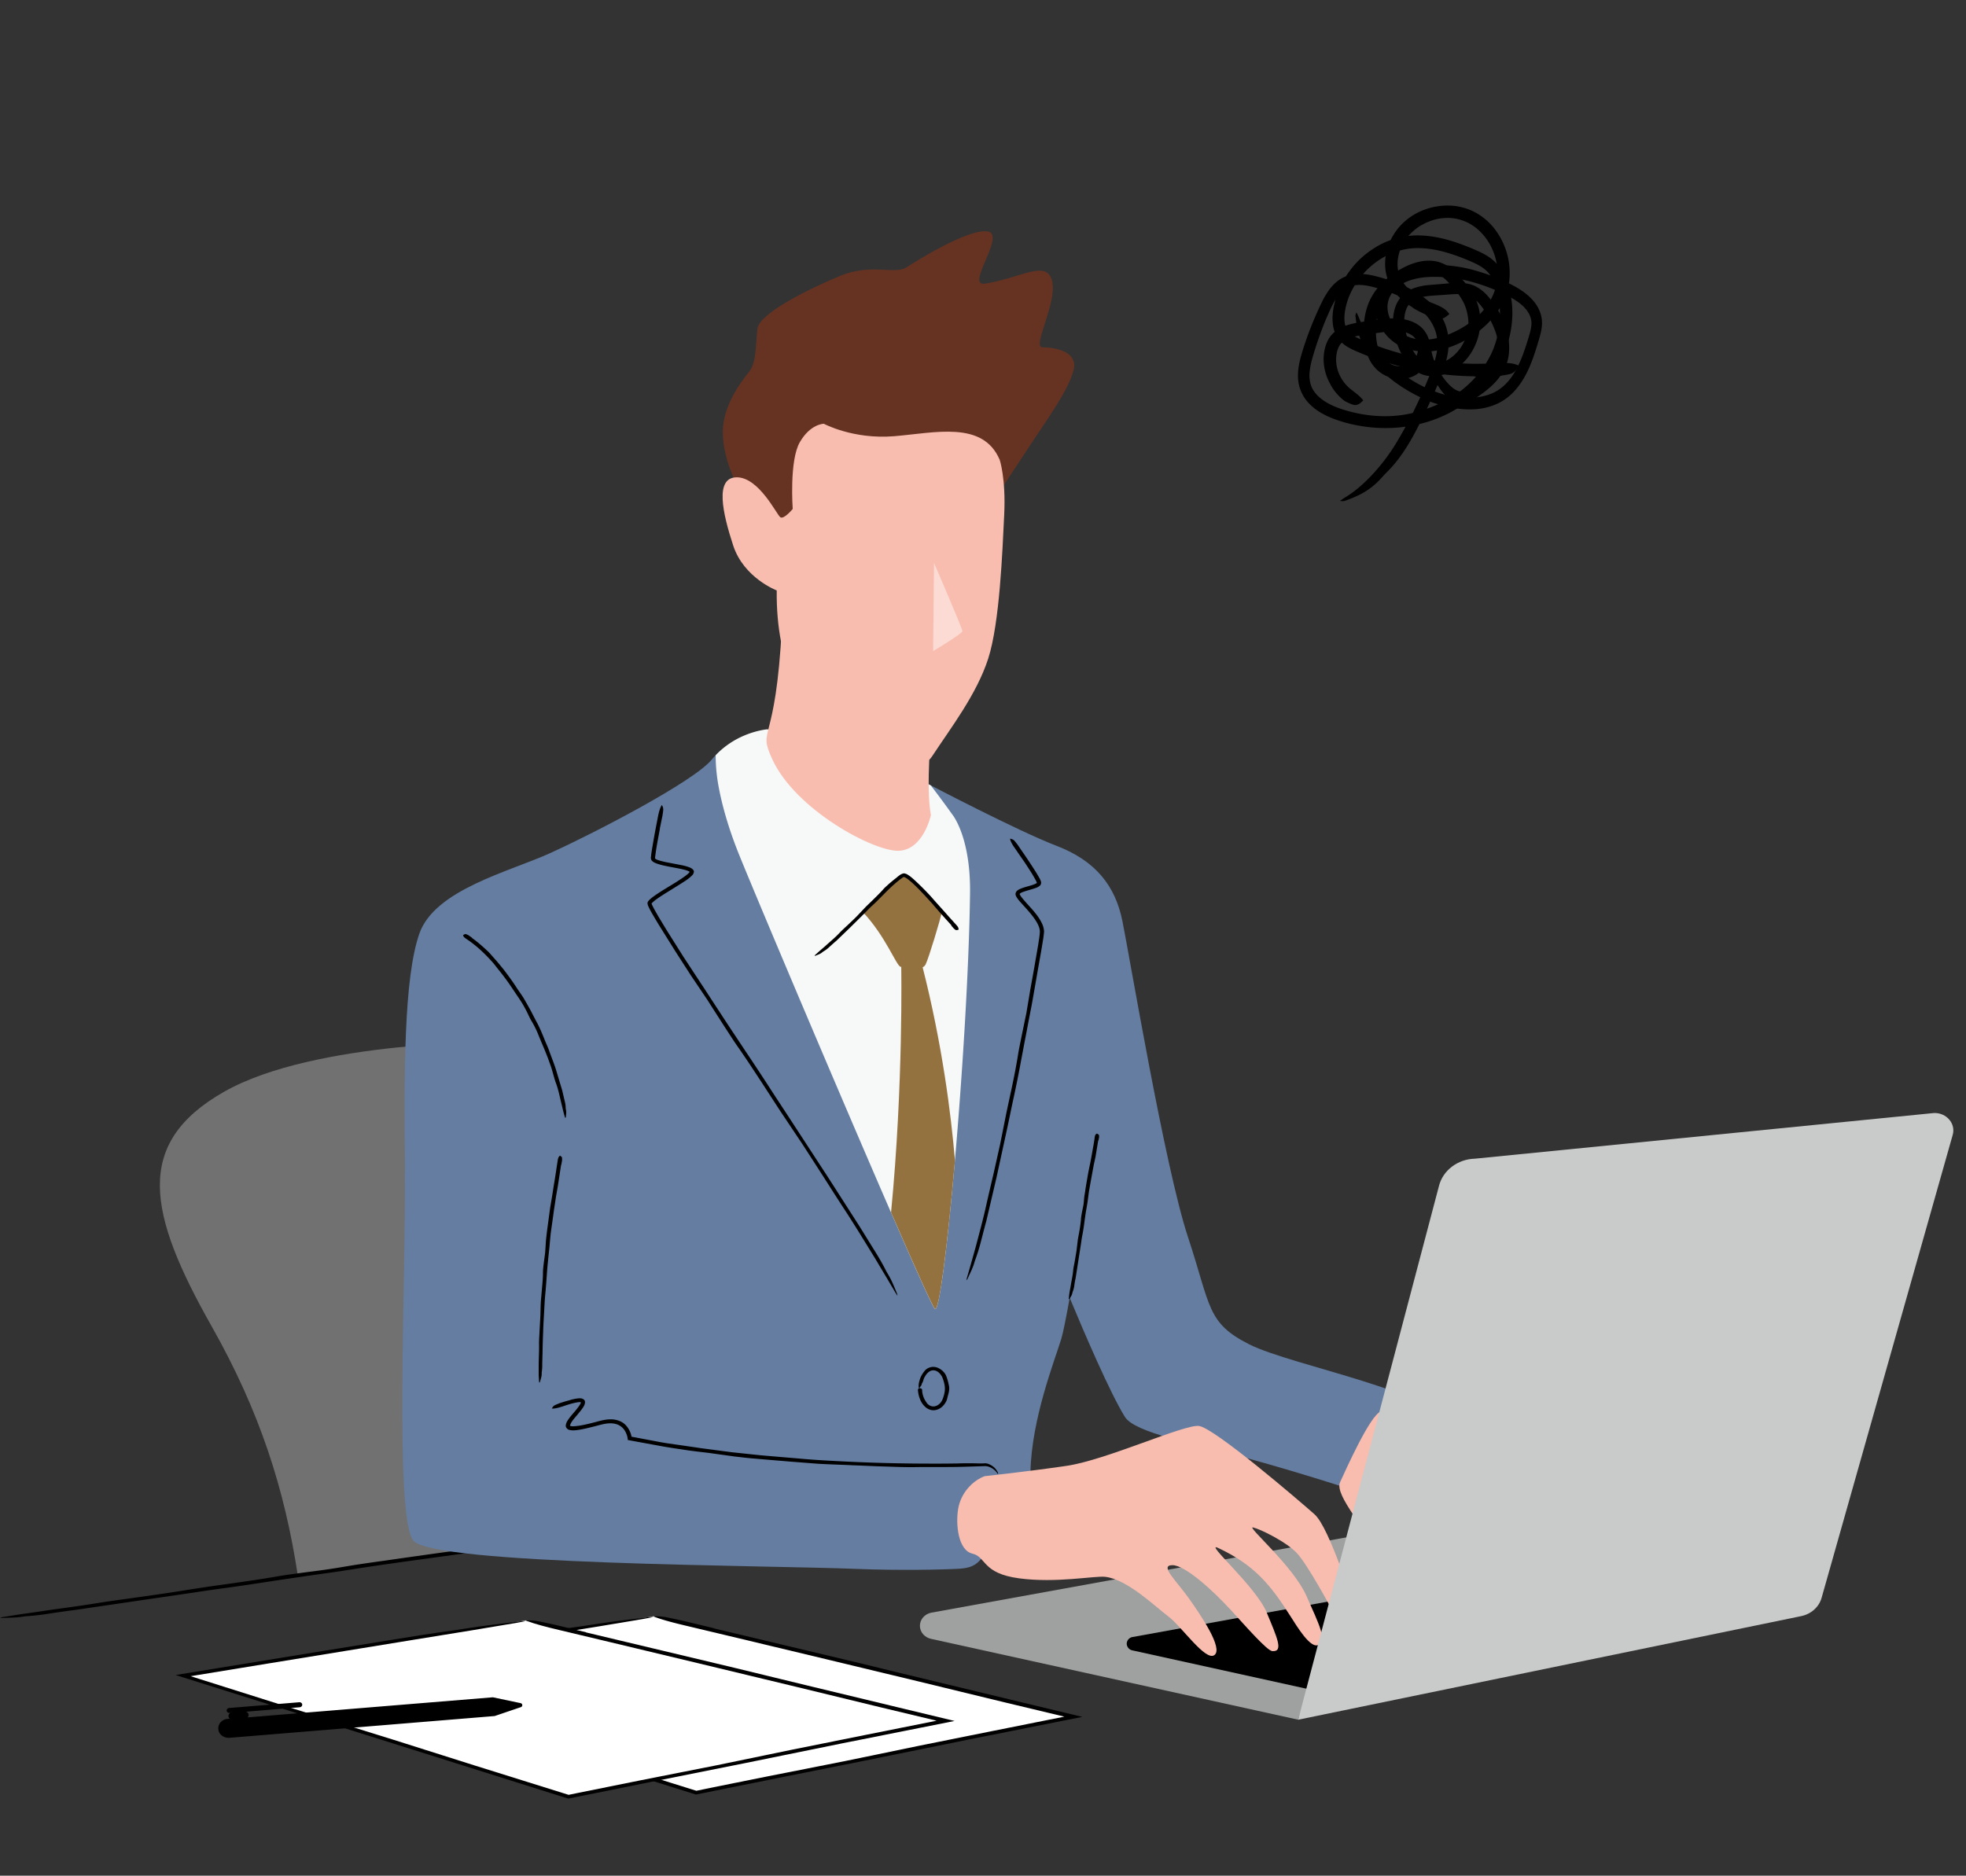
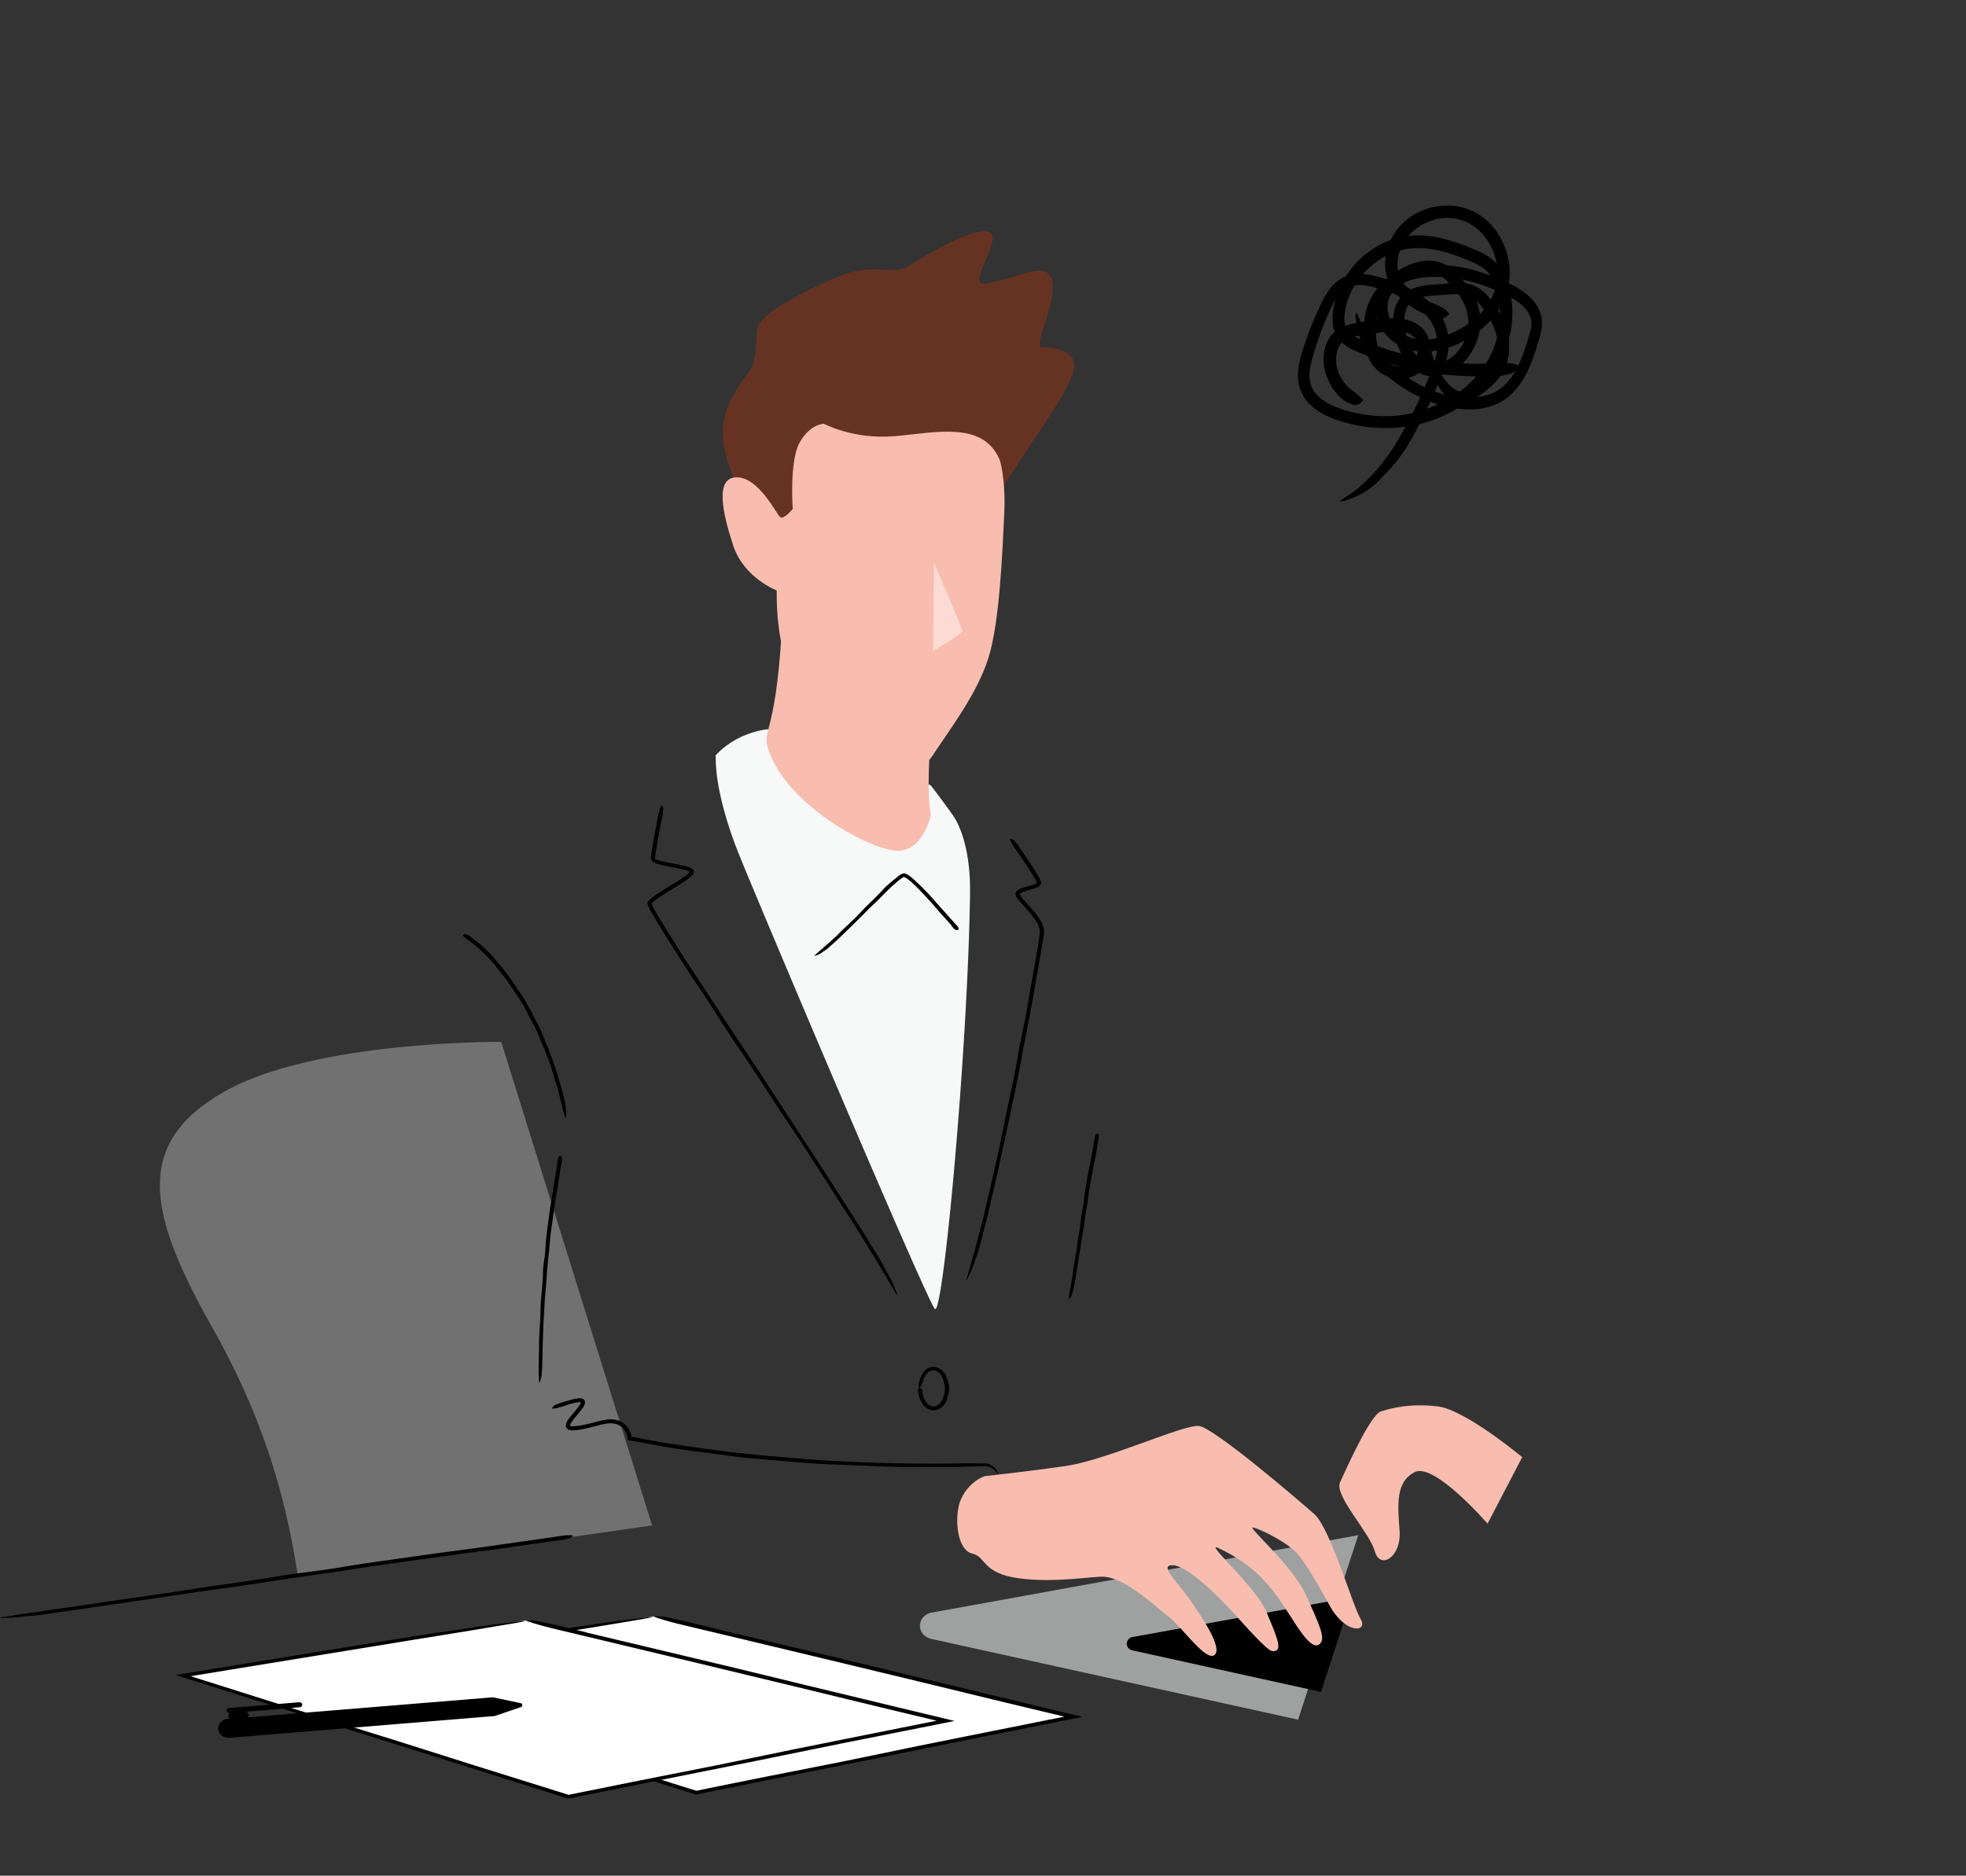
<svg xmlns="http://www.w3.org/2000/svg" width="153" height="146" fill="none">
  <rect width="100%" height="100%" fill="#333333" stroke="none" />
  <g clip-path="url(#clip0_287_5916)" fill="#000">
    <path d="M114.731 29.289a23.867 23.867 0 01-8.685-1.738c-.34-.145-.667-.27-1.027-.464-.352-.187-.752-.486-.991-.917-.242-.423-.319-.88-.327-1.302a4.698 4.698 0 01.145-1.207 6.744 6.744 0 011.104-2.455 6.91 6.91 0 011.909-1.837 6.35 6.35 0 012.316-.942c.829-.153 1.666-.124 2.471.013.809.137 1.581.381 2.329.668.376.145.74.294 1.112.464.372.174.748.377 1.088.664.42.348.735.812.954 1.293.222.482.352.983.445 1.493.194 1.017.149 2.07-.073 3.074-.425 1.899-1.496 3.603-2.94 4.852-1.346 1.165-3.004 1.878-4.71 2.19-1.359.248-2.758.24-4.117-.009a11.041 11.041 0 01-2.001-.552c-.655-.257-1.318-.605-1.86-1.173a3.106 3.106 0 01-.772-1.394c-.13-.53-.101-1.066-.021-1.55.085-.49.223-.946.36-1.378.142-.435.291-.87.453-1.298.287-.75.603-1.484.954-2.214a6.13 6.13 0 01.664-1.103c.275-.353.638-.693 1.087-.896.449-.207.93-.261 1.371-.245.445.021.857.108 1.249.212a12.81 12.81 0 012.277.825 7.342 7.342 0 011.868 1.253c.558.535 1.043 1.235 1.241 2.048.223.809.138 1.659-.052 2.393-.097.373-.219.73-.348 1.074-.134.336-.259.664-.396.995-.105.262-.227.515-.344.772a41.412 41.412 0 01-1.346 2.774c-.619 1.166-1.347 2.277-2.273 3.165-.125.124-.251.277-.384.414-.853.946-1.807 1.385-2.794 1.73-.154.053-.267.012-.392.012.145-.1.287-.207.436-.294.708-.428 1.335-.98 1.917-1.576a15.203 15.203 0 001.985-2.567 33.606 33.606 0 002.063-3.97c.303-.683.594-1.384.849-2.077.242-.692.4-1.414.319-2.107-.085-.804-.497-1.53-1.08-2.11-.594-.573-1.33-1.012-2.11-1.344a12.13 12.13 0 00-1.314-.473c-.449-.137-.894-.253-1.335-.286-.436-.033-.865.025-1.217.232-.356.203-.647.547-.881.937-.247.407-.445.871-.647 1.332-.198.46-.38.928-.55 1.401-.17.473-.328.95-.473 1.431-.146.477-.271.95-.315 1.402a2.6 2.6 0 00.088 1.028c.106.315.292.602.538.85.502.494 1.201.83 1.929 1.062 1.921.618 4.027.734 5.936.154a11.494 11.494 0 001.613-.602 8.136 8.136 0 001.492-.867c1.128-.829 2.086-1.953 2.653-3.276a7.366 7.366 0 00.464-4.01c-.109-.672-.311-1.331-.65-1.825-.324-.493-.85-.8-1.497-1.078-1.289-.556-2.628-1.008-3.958-1.045-1.322-.05-2.608.41-3.655 1.252-1.153.93-2.034 2.298-2.224 3.8-.053.435-.028.866.125 1.194.142.323.437.539.853.733a22.922 22.922 0 007.687 1.962c.954.07 1.92.083 2.871.02.78-.045 1.435-.061 1.904.138.049.02.134.05.113.07-.141.187-.218.386-.501.552-.186.116-.671.162-1.027.236-.032.009-.073.004-.109.009a22.61 22.61 0 01-1.84.024v-.012l.004-.004z" />
    <path d="M109.959 23.942c-.53-.31-1.047-.713-1.451-1.26a3.5 3.5 0 01-.708-1.912c-.077-1.373.554-2.68 1.52-3.534.95-.841 2.192-1.252 3.421-1.236a4.533 4.533 0 012.058.527 4.758 4.758 0 011.597 1.398 5.641 5.641 0 011.072 3.82c-.122 1.372-.833 2.604-1.771 3.504a7.96 7.96 0 01-1.921 1.368c-.703.353-1.456.614-2.252.71-.748.086-1.541.024-2.273-.27-.743-.286-1.386-.863-1.783-1.568-.372-.647-.562-1.46-.38-2.252.178-.792.728-1.447 1.363-1.837 1.015-.626 2.159-.78 3.231-.78 1.075 0 2.151.15 3.186.452.683.2 1.358.436 2.013.726.651.295 1.302.606 1.909 1.095.517.419 1.031 1.016 1.177 1.82.072.399.028.797-.045 1.133-.077.344-.174.634-.259.933-.368 1.186-.78 2.45-1.674 3.512-.396.47-.897.871-1.467 1.133a4.86 4.86 0 01-1.763.431c-1.193.07-2.321-.19-3.393-.568-.214-.066-.412-.178-.618-.266a12.117 12.117 0 01-2.123-1.231c-.853-.61-1.61-1.373-2.107-2.273a4.177 4.177 0 00-.242-.377c-.575-.834-.68-1.68-.789-2.51-.016-.128.045-.22.073-.323.061.129.133.249.182.378.242.61.538 1.194.897 1.741.449.705.971 1.369 1.594 1.929.845.755 1.787 1.401 2.818 1.866 1.027.456 2.143.78 3.251.75.639-.016 1.277-.116 1.848-.369.57-.248 1.059-.675 1.443-1.198.417-.576.724-1.252.979-1.95.125-.352.242-.708.351-1.07.11-.364.223-.716.251-1.048.081-.693-.34-1.294-.91-1.734-.57-.44-1.273-.759-1.965-1.057-1.112-.46-2.284-.809-3.485-.933-.781-.075-1.589-.1-2.337.024-.748.129-1.484.415-1.945.917-.255.286-.449.618-.514.979-.077.356-.036.759.105 1.132.166.46.473.883.858 1.19.376.303.877.494 1.386.564.999.12 2.034-.199 2.956-.655.938-.465 1.8-1.124 2.394-1.966.602-.838.902-1.841.813-2.857-.081-1.016-.506-2.02-1.189-2.758-.756-.834-1.836-1.306-2.976-1.207-.675.046-1.334.294-1.917.655-.566.378-1.059.892-1.346 1.506-.271.551-.396 1.194-.316 1.783.037.294.142.58.275.846.142.261.332.502.55.718.498.48 1.149.833 1.828 1.094.558.216 1.027.427 1.286.776.028.037.077.091.052.108-.169.12-.295.282-.558.34-.174.037-.541-.075-.824-.141-.029-.005-.057-.021-.085-.03a8.875 8.875 0 01-1.351-.663v-.025z" />
    <path d="M103.539 29.914a3.926 3.926 0 01-.53-1.866c-.012-.166.012-.336.02-.502.029-.165.049-.336.097-.493.085-.324.235-.672.482-.962.509-.585 1.176-.788 1.738-.917.574-.124 1.108-.17 1.666-.261.538-.079 1.084-.154 1.682-.12.582.029 1.246.153 1.796.584.311.24.566.61.687.987.129.382.141.78.085 1.162a2.472 2.472 0 01-.433 1.065 2.16 2.16 0 01-.902.722c-.671.282-1.411.228-2.041-.05-.639-.273-1.153-.854-1.404-1.476-.266-.626-.347-1.286-.355-1.92-.008-.635.056-1.286.254-1.912.231-.767.696-1.464 1.258-1.999a6.921 6.921 0 011.904-1.281c.663-.29 1.432-.49 2.232-.328a2.63 2.63 0 011.088.506c.311.24.558.502.801.759.448.48.881 1.024 1.18 1.68.304.663.401 1.41.34 2.127-.109 1.136-.635 2.235-1.508 2.99a3.681 3.681 0 01-1.529.796c-.562.141-1.253.108-1.803-.224-.736-.431-1.152-1.128-1.448-1.791-.291-.672-.485-1.41-.485-2.186 0-.668.178-1.447.732-2.011.271-.278.615-.469.942-.58a4.79 4.79 0 01.95-.212l1.788-.15a5.65 5.65 0 01.926-.024c.327.016.695.078 1.043.24.618.299 1.023.784 1.358 1.232.34.46.635.958.857 1.497.223.539.389 1.116.429 1.725.045.606-.024 1.253-.275 1.837a3.22 3.22 0 01-.36.647c-.501.743-1.172 1.236-1.807 1.684-.21.145-.465.315-.805.406-.339.1-.74.054-1.031-.078-.602-.27-.934-.705-1.205-1.128-.077-.12-.17-.25-.255-.37-.578-.837-.59-1.708-.541-2.513.008-.124.093-.199.141-.29.028.133.069.257.097.386.117.61.356 1.19.675 1.712.203.336.441.652.712.93.267.273.582.497.89.53.392.067.837-.302 1.285-.618.437-.323.842-.68 1.137-1.111a2.92 2.92 0 00.505-1.456 3.81 3.81 0 00-.255-1.567 6.979 6.979 0 00-.893-1.663c-.372-.519-.793-.983-1.335-1.1-.602-.14-1.358-.024-2.05.013-.695.05-1.447.07-1.989.365-.283.15-.489.394-.619.684a2.382 2.382 0 00-.169.979c.016.693.226 1.398.533 2.028.247.498.575.937.995 1.161.408.228.938.207 1.431.02.651-.244 1.201-.746 1.561-1.363.352-.623.534-1.365.445-2.058a3.876 3.876 0 00-.307-1.14 4.972 4.972 0 00-.684-1.053c-.343-.403-.715-.842-1.087-1.095-.364-.253-.825-.34-1.302-.266-.922.146-1.828.776-2.544 1.423a3.88 3.88 0 00-.861 1.136 4.128 4.128 0 00-.368 1.406c-.085 1 .041 2.09.586 2.729.255.303.651.514 1.06.572.408.062.825-.037 1.112-.27.319-.248.517-.73.501-1.19-.012-.468-.238-.846-.671-1.053-.51-.249-1.209-.236-1.905-.153-.703.103-1.423.186-2.11.306-.607.12-1.169.328-1.419.743-.134.203-.215.493-.255.775-.033.287-.024.577.032.867a3.05 3.05 0 00.975 1.676c.408.34.76.56 1.015.879.028.033.076.087.056.103-.149.125-.279.307-.562.34-.19.03-.582-.153-.861-.306a.37.37 0 01-.081-.058 3.991 3.991 0 01-1.031-1.22l.008-.008-.012-.017z" />
  </g>
  <path d="M23.183 122.677c-1.03-6.787-2.977-12.837-6.712-19.441-4.98-8.806-6.087-14.244.967-18.256 7.053-4.012 21.57-3.882 21.57-3.882l11.741 37.638-27.573 3.947.007-.006z" fill="#727171" />
  <path d="M42.897 119.973l-4.347.626c-.717.097-1.426.182-2.143.28-.828.11-1.648.228-2.476.338-1.565.215-3.13.43-4.695.658-.953.137-1.9.293-2.845.437-.898.13-1.795.254-2.692.384-.835.124-1.663.241-2.498.371-1.321.202-2.636.404-3.964.58-.877.117-1.753.254-2.637.384-1.537.228-3.081.449-4.618.677l-4.132.606c-.132.02-.271.033-.41.052-.494.072-.995.137-1.49.215a21.31 21.31 0 01-1.877.222c-.084 0-.181.019-.271.032-.606.091-1.086.078-1.614.104-.084 0-.125-.019-.188-.026.09-.019.174-.039.264-.052.425-.065.842-.137 1.266-.202.543-.078 1.085-.15 1.628-.234 1.475-.222 2.956-.404 4.43-.645.863-.143 1.74-.254 2.61-.378.952-.136 1.905-.267 2.858-.41.995-.15 1.983-.313 2.977-.462.793-.118 1.593-.222 2.393-.339 1.044-.15 2.08-.3 3.116-.482.599-.104 1.21-.182 1.816-.267.744-.104 1.488-.189 2.226-.3.716-.104 1.419-.234 2.135-.345.724-.111 1.447-.215 2.17-.313 1.44-.208 2.88-.41 4.32-.612.807-.11 1.614-.208 2.414-.319.96-.13 1.92-.267 2.886-.404l2.609-.371c.487-.072.974-.137 1.46-.215.397-.058.731-.091.967-.045.028 0 .063.013.056.019-.076.065-.111.13-.257.189-.09.039-.334.078-.501.117-.014 0-.035 0-.056.007-.299.039-.598.084-.897.123h.007z" fill="#000" />
-   <path d="M31.523 91.336c-.09-7.94-.09-15.195 1.106-18.647 1.196-3.451 7.004-4.832 10.232-6.304 3.227-1.466 11.13-5.53 12.548-7.282 1.753-2.155 4.313-1.79 4.313-1.79l12.548 3.731s6.915 3.628 9.954 4.794c3.04 1.166 4.563 3.107 5.12 5.829.556 2.716 3.304 19.174 5.105 24.612 1.795 5.439 1.454 6.683 4.772 8.363 3.318 1.68 15.317 3.843 15.317 6.428l-6.476 5.159s-4.438-1.472-9.043-2.736c-4.069-1.12-8.701-1.954-9.48-3.211-1.17-1.889-3.2-6.636-4.292-9.261-.278 1.55-.515 2.742-.654 3.191-.557 1.811-2.303 6.213-2.4 10.356l-3.798 6.721c-.438.58-.939.762-1.697.814-1.224.078-4.758.15-7.958.02-7.185-.293-33.11-.313-34.584-2.215-1.475-1.901-.557-20.633-.647-28.572h.014z" fill="#647DA0" />
  <path d="M44.365 108.974c.16-.046.32-.085.494-.111.097-.007.16-.033.3-.02.062 0 .117 0 .187.046.076.02.118.072.16.137.048.137 0 .273-.042.371a1.342 1.342 0 01-.132.215c-.09.137-.195.26-.292.378-.195.247-.417.475-.564.71-.07.104-.132.267-.11.28-.022 0 .096.045.242.039.585-.026 1.218-.196 1.823-.352.34-.098.737-.195 1.127-.189.39 0 .814.137 1.099.411a1.813 1.813 0 01.445.748l.035.137v.052l1.412.267c.5.092.995.196 1.502.267.828.118 1.69.241 2.518.365l2.38.313 2.211.234c1.19.104 2.324.196 3.527.3.779.065 1.565.111 2.344.15a137.625 137.625 0 007.811.202h.362c.445 0 .877-.007 1.322-.013a22.663 22.663 0 011.67 0h.243c.146 0 .236-.033.424.019.125.039.237.098.34.163.203.13.349.312.446.508.028.059.014.104.02.156-.034-.065-.083-.117-.124-.176-.202-.26-.564-.456-.877-.462-.487.013-.967.032-1.46.046-1.322.045-2.637.013-3.965.032-.772.013-1.558-.019-2.33-.046-.85-.019-1.705-.071-2.553-.097-.89-.046-1.781-.065-2.664-.117-.717-.053-1.42-.111-2.129-.163-.897-.078-1.732-.144-2.782-.235-.536-.039-1.078-.11-1.621-.169-.647-.091-1.322-.182-1.969-.274-.633-.078-1.266-.143-1.899-.241-.64-.097-1.28-.188-1.92-.306l-2.517-.462c-.028-.28-.056-.319-.09-.423a1.688 1.688 0 00-.126-.274 1.195 1.195 0 00-.417-.423c-.258-.157-.592-.202-.919-.17-.327.026-.667.131-1.022.222-.417.104-.835.215-1.273.28-.223.032-.438.065-.71 0-.139-.026-.299-.202-.27-.358a.835.835 0 01.124-.339c.21-.345.48-.606.703-.892.111-.144.23-.287.306-.437.063-.123.056-.143-.104-.136-.397.045-.821.182-1.225.319-.333.11-.619.189-.834.182-.021 0-.063 0-.056-.006.049-.072.07-.144.18-.222.07-.052.272-.124.418-.189.021-.006.035-.013.049-.013.257-.085.515-.163.772-.228v-.006zM36.72 73c.466.332.883.704 1.294 1.094.194.196.361.41.55.613.208.234.403.482.604.722.362.476.717.951 1.037 1.453.195.3.417.586.598.899.174.3.334.586.5.885.14.274.28.541.432.834.244.436.431.892.62 1.355.117.306.264.605.375.911.188.541.417 1.075.577 1.629l.445 1.478c.014.046.021.098.035.15.042.182.084.352.125.54.063.229.112.456.112.684a.47.47 0 00.014.098c.055.222.014.404 0 .6 0 .032-.028.051-.042.078l-.042-.092c-.049-.162-.09-.325-.125-.456-.049-.201-.09-.384-.14-.586-.131-.527-.229-1.068-.423-1.582-.112-.3-.188-.62-.279-.925-.09-.339-.222-.671-.34-1.003a26.83 26.83 0 00-.418-1.03c-.118-.28-.23-.546-.34-.82a7.35 7.35 0 00-.516-1.042c-.118-.189-.208-.397-.306-.6a10.65 10.65 0 00-.39-.729 13.018 13.018 0 00-.437-.67c-.167-.248-.3-.45-.453-.678-.299-.443-.626-.88-.96-1.296-.194-.228-.361-.482-.57-.697a11.836 11.836 0 00-.758-.775 9.698 9.698 0 00-.751-.638c-.146-.11-.3-.221-.452-.32-.126-.084-.223-.156-.25-.266 0-.013-.015-.026 0-.033.055-.032.104-.072.18-.078.049 0 .132.046.202.072 0 0 .014.006.02.013l.293.202-.021.006zm6.948 17.665c-.09.573-.174 1.133-.264 1.713-.042.247-.105.58-.147.84-.048.339-.097.651-.146.97-.083.619-.174 1.244-.257 1.85-.035.352-.07.769-.104 1.133-.042.365-.077.71-.112 1.068-.034.332-.062.658-.083.99a57.88 57.88 0 01-.125 1.57c-.035.345-.049.697-.07 1.042-.028.612-.076 1.224-.09 1.837a64.205 64.205 0 00-.049 1.641c0 .046 0 .111-.007.163 0 .195-.007.384-.014.592 0 .254 0 .502-.042.743v.104c0 .241-.083.43-.132.638-.007.033-.035.053-.055.072 0-.033-.014-.072-.021-.104-.007-.183-.021-.365-.028-.508v-.651c0-.587.042-1.179.028-1.765 0-.346.027-.691.041-1.043l.063-1.133c.014-.397.014-.794.042-1.192l.083-.951c.035-.416.077-.827.077-1.244 0-.24.035-.482.062-.723.035-.293.084-.586.112-.879.014-.234.041-.605.055-.853.028-.286.063-.573.098-.86l.23-1.706.16-.95c.062-.392.117-.763.18-1.134.056-.345.111-.684.16-1.03.028-.188.056-.37.09-.579.021-.156.063-.286.16-.358.007-.007.028-.02.028-.013.049.039.105.072.14.13.02.04.006.137.013.209v.02l-.062.35h-.014z" fill="#000" />
  <path d="M55.772 60.185s-.077-.6-.077-1.394c1.732-1.856 4.035-2.025 4.035-2.025l12.548 4.285s.056.033.16.085a76.7 76.7 0 011.663 2.247s1.46 1.726 1.39 6.213c-.173 12.108-2.1 32.975-2.74 32.285-.647-.691-13.842-31.855-15.317-35.567-1.474-3.713-1.662-6.13-1.662-6.13z" fill="#F7F8F8" />
-   <path d="M51.355 64.516c-.139.743-.292 1.505-.375 2.234 0 .13-.021.04.028.098.048.04.132.072.222.104.174.059.369.104.564.15l1.19.228c.2.039.396.085.597.156.112.046.188.052.348.196.049.065.104.15.056.234a.36.36 0 01-.105.202c-.313.326-.646.502-.98.723-.39.24-.772.482-1.155.716-.188.124-.383.241-.563.372a2.84 2.84 0 00-.467.384c-.013.013-.006.02 0 .046.021.038.035.084.056.13l.14.273.305.54.647 1.069c.445.71.89 1.413 1.336 2.123.556.84 1.12 1.707 1.676 2.547.522.807 1.05 1.608 1.572 2.41.487.742.981 1.478 1.475 2.227a212.33 212.33 0 012.33 3.543c.522.795 1.03 1.57 1.544 2.358l2.7 4.142 2.385 3.719.23.371.834 1.348c.362.573.703 1.146.995 1.726.042.078.09.17.14.248.333.553.507 1.029.722 1.537.035.078.028.13.042.195a3.37 3.37 0 00-.153-.241l-.688-1.166c-.3-.495-.592-.99-.89-1.491-.829-1.342-1.642-2.69-2.512-4.006-.522-.807-1.008-1.57-1.502-2.344-.55-.854-1.1-1.707-1.656-2.566L60.67 86.4l-1.39-2.143c-.613-.931-1.218-1.863-1.858-2.774-.369-.528-.716-1.082-1.071-1.622-.425-.665-.863-1.342-1.28-2-.41-.612-.863-1.283-1.28-1.901-.424-.658-.842-1.303-1.259-1.954l-1.224-1.96a48.115 48.115 0 01-.592-.997 5.502 5.502 0 01-.27-.528c-.008-.026-.022-.045-.029-.078-.006-.039-.034-.091-.02-.13-.028-.091.07-.176.097-.222a2.49 2.49 0 01.243-.221c.73-.547 1.51-.95 2.24-1.44.216-.143.438-.293.605-.455.09-.098.098-.104.07-.13-.02-.02-.18-.085-.285-.118-.494-.136-1.037-.208-1.565-.325a4.966 4.966 0 01-.724-.196c-.118-.052-.243-.091-.368-.234-.105-.202-.028-.3-.035-.424.062-.462.146-.905.222-1.36.09-.502.188-1.004.286-1.512.076-.41.166-.749.292-.964.014-.02.035-.058.042-.045.034.09.09.156.097.312.007.105-.035.352-.063.534 0 .026-.007.04-.014.059l-.188.925.008.02zm28.283 1.882c.348.508.689 1.022 1.015 1.543.077.13.16.267.237.404.042.065.07.15.104.221.049.118.042.287-.083.385-.195.156-.348.175-.508.234l-.466.137c-.146.046-.292.091-.417.143a.487.487 0 00-.146.091c-.021.033-.028.02-.014.053.076.188.32.442.508.664.466.52.987 1.042 1.272 1.72.063.162.105.338.112.52-.014.17-.035.339-.056.502l-.16.97c-.111.645-.23 1.29-.34 1.928-.133.769-.272 1.57-.411 2.345-.146.736-.285 1.472-.424 2.208-.133.677-.258 1.354-.39 2.045a89.068 89.068 0 01-.654 3.243c-.153.73-.299 1.44-.452 2.156l-.82 3.77-.787 3.361-.09.326-.313 1.205a14.614 14.614 0 01-.46 1.498c-.027.065-.048.143-.069.215-.146.488-.348.84-.522 1.244-.027.065-.07.085-.097.13.014-.071.028-.143.049-.215.097-.345.201-.69.292-1.016.125-.436.243-.873.368-1.309.314-1.192.64-2.377.898-3.588.174-.75.327-1.42.494-2.117l.521-2.325c.16-.795.327-1.642.487-2.443.14-.651.278-1.302.418-1.947.18-.853.348-1.7.487-2.56.076-.488.187-.996.285-1.491.125-.6.25-1.218.375-1.817.09-.554.202-1.192.293-1.759.11-.605.215-1.185.32-1.784l.306-1.772c.041-.293.097-.593.118-.873.035-.273-.056-.52-.188-.775-.313-.566-.786-1.061-1.252-1.576-.14-.156-.278-.306-.396-.52a.398.398 0 01-.05-.216.408.408 0 01.112-.215c.104-.09.216-.143.32-.182.41-.163.863-.228 1.176-.397.055-.033.055-.04.041-.078-.028-.066-.062-.15-.111-.228-.083-.157-.18-.313-.271-.47a42.603 42.603 0 00-.599-.924c-.236-.339-.466-.67-.702-1.016-.195-.274-.34-.515-.383-.717 0-.02-.013-.052 0-.052.084.026.16.033.272.111.07.052.188.215.285.332.014.02.02.026.028.04l.431.631.007.007zm5.829 22.37l-.208 1.257c-.035.163-.09.43-.133.613-.048.26-.09.482-.132.716-.083.456-.167.918-.243 1.355-.035.247-.077.573-.111.827-.042.267-.084.52-.133.781-.034.235-.07.463-.104.723a15.77 15.77 0 01-.18 1.147c-.05.254-.077.508-.119.762l-.209 1.341c-.062.404-.125.801-.188 1.199 0 .032-.02.084-.027.117a7.089 7.089 0 00-.07.43 2.023 2.023 0 01-.139.534l-.02.078c-.029.176-.133.3-.21.443-.013.019-.041.026-.062.046 0-.027-.007-.053 0-.079.014-.136.028-.273.042-.371.027-.163.048-.306.083-.469.063-.43.167-.853.209-1.283.02-.254.083-.501.125-.755.049-.274.09-.534.14-.828.027-.247.076-.618.103-.866.042-.24.084-.462.126-.69.048-.3.097-.606.118-.905.007-.176.049-.352.076-.528.042-.215.09-.423.126-.638.027-.209.034-.417.062-.625.042-.241.07-.417.098-.632.07-.417.139-.82.215-1.25.042-.196.098-.483.146-.698.056-.293.105-.56.153-.833.042-.254.09-.502.132-.756.021-.136.042-.26.063-.423.014-.117.049-.209.146-.26.007 0 .021-.014.028-.014.049.033.111.053.146.105.02.032.014.104.02.156v.013l-.048.26h-.02z" fill="#000" />
+   <path d="M51.355 64.516c-.139.743-.292 1.505-.375 2.234 0 .13-.021.04.028.098.048.04.132.072.222.104.174.059.369.104.564.15l1.19.228c.2.039.396.085.597.156.112.046.188.052.348.196.049.065.104.15.056.234a.36.36 0 01-.105.202c-.313.326-.646.502-.98.723-.39.24-.772.482-1.155.716-.188.124-.383.241-.563.372a2.84 2.84 0 00-.467.384c-.013.013-.006.02 0 .046.021.038.035.084.056.13l.14.273.305.54.647 1.069c.445.71.89 1.413 1.336 2.123.556.84 1.12 1.707 1.676 2.547.522.807 1.05 1.608 1.572 2.41.487.742.981 1.478 1.475 2.227a212.33 212.33 0 012.33 3.543c.522.795 1.03 1.57 1.544 2.358l2.7 4.142 2.385 3.719.23.371.834 1.348c.362.573.703 1.146.995 1.726.042.078.09.17.14.248.333.553.507 1.029.722 1.537.035.078.028.13.042.195a3.37 3.37 0 00-.153-.241l-.688-1.166c-.3-.495-.592-.99-.89-1.491-.829-1.342-1.642-2.69-2.512-4.006-.522-.807-1.008-1.57-1.502-2.344-.55-.854-1.1-1.707-1.656-2.566L60.67 86.4l-1.39-2.143c-.613-.931-1.218-1.863-1.858-2.774-.369-.528-.716-1.082-1.071-1.622-.425-.665-.863-1.342-1.28-2-.41-.612-.863-1.283-1.28-1.901-.424-.658-.842-1.303-1.259-1.954l-1.224-1.96a48.115 48.115 0 01-.592-.997 5.502 5.502 0 01-.27-.528c-.008-.026-.022-.045-.029-.078-.006-.039-.034-.091-.02-.13-.028-.091.07-.176.097-.222a2.49 2.49 0 01.243-.221c.73-.547 1.51-.95 2.24-1.44.216-.143.438-.293.605-.455.09-.098.098-.104.07-.13-.02-.02-.18-.085-.285-.118-.494-.136-1.037-.208-1.565-.325a4.966 4.966 0 01-.724-.196c-.118-.052-.243-.091-.368-.234-.105-.202-.028-.3-.035-.424.062-.462.146-.905.222-1.36.09-.502.188-1.004.286-1.512.076-.41.166-.749.292-.964.014-.02.035-.058.042-.045.034.09.09.156.097.312.007.105-.035.352-.063.534 0 .026-.007.04-.014.059l-.188.925.008.02zm28.283 1.882c.348.508.689 1.022 1.015 1.543.077.13.16.267.237.404.042.065.07.15.104.221.049.118.042.287-.083.385-.195.156-.348.175-.508.234l-.466.137c-.146.046-.292.091-.417.143a.487.487 0 00-.146.091c-.021.033-.028.02-.014.053.076.188.32.442.508.664.466.52.987 1.042 1.272 1.72.063.162.105.338.112.52-.014.17-.035.339-.056.502l-.16.97c-.111.645-.23 1.29-.34 1.928-.133.769-.272 1.57-.411 2.345-.146.736-.285 1.472-.424 2.208-.133.677-.258 1.354-.39 2.045a89.068 89.068 0 01-.654 3.243c-.153.73-.299 1.44-.452 2.156l-.82 3.77-.787 3.361-.09.326-.313 1.205a14.614 14.614 0 01-.46 1.498c-.027.065-.048.143-.069.215-.146.488-.348.84-.522 1.244-.027.065-.07.085-.097.13.014-.071.028-.143.049-.215.097-.345.201-.69.292-1.016.125-.436.243-.873.368-1.309.314-1.192.64-2.377.898-3.588.174-.75.327-1.42.494-2.117l.521-2.325c.16-.795.327-1.642.487-2.443.14-.651.278-1.302.418-1.947.18-.853.348-1.7.487-2.56.076-.488.187-.996.285-1.491.125-.6.25-1.218.375-1.817.09-.554.202-1.192.293-1.759.11-.605.215-1.185.32-1.784l.306-1.772c.041-.293.097-.593.118-.873.035-.273-.056-.52-.188-.775-.313-.566-.786-1.061-1.252-1.576-.14-.156-.278-.306-.396-.52a.398.398 0 01-.05-.216.408.408 0 01.112-.215c.104-.09.216-.143.32-.182.41-.163.863-.228 1.176-.397.055-.033.055-.04.041-.078-.028-.066-.062-.15-.111-.228-.083-.157-.18-.313-.271-.47a42.603 42.603 0 00-.599-.924c-.236-.339-.466-.67-.702-1.016-.195-.274-.34-.515-.383-.717 0-.02-.013-.052 0-.052.084.026.16.033.272.111.07.052.188.215.285.332.014.02.02.026.028.04l.431.631.007.007zm5.829 22.37l-.208 1.257c-.035.163-.09.43-.133.613-.048.26-.09.482-.132.716-.083.456-.167.918-.243 1.355-.035.247-.077.573-.111.827-.042.267-.084.52-.133.781-.034.235-.07.463-.104.723a15.77 15.77 0 01-.18 1.147c-.05.254-.077.508-.119.762l-.209 1.341c-.062.404-.125.801-.188 1.199 0 .032-.02.084-.027.117a7.089 7.089 0 00-.07.43 2.023 2.023 0 01-.139.534l-.02.078c-.029.176-.133.3-.21.443-.013.019-.041.026-.062.046 0-.027-.007-.053 0-.079.014-.136.028-.273.042-.371.027-.163.048-.306.083-.469.063-.43.167-.853.209-1.283.02-.254.083-.501.125-.755.049-.274.09-.534.14-.828.027-.247.076-.618.103-.866.042-.24.084-.462.126-.69.048-.3.097-.606.118-.905.007-.176.049-.352.076-.528.042-.215.09-.423.126-.638.027-.209.034-.417.062-.625.042-.241.07-.417.098-.632.07-.417.139-.82.215-1.25.042-.196.098-.483.146-.698.056-.293.105-.56.153-.833.042-.254.09-.502.132-.756.021-.136.042-.26.063-.423.014-.117.049-.209.146-.26.007 0 .021-.014.028-.014.049.033.111.053.146.105.02.032.014.104.02.156v.013h-.02z" fill="#000" />
  <path d="M101.027 133.857l-28.56-6.291c-.508-.105-.877-.528-.877-1.016 0-.495.368-.919.883-1.023l33.228-6.031-4.681 14.361h.007z" fill="#9FA0A0" />
  <path d="M102.801 131.694l-14.663-3.23a.546.546 0 01-.453-.521.54.54 0 01.453-.521l17.062-3.094-2.399 7.373v-.007z" fill="#000" />
  <path d="M77.593 38.58s1.106-1.706 2.56-3.907c1.453-2.202 2.97-4.273 3.387-5.83.417-1.556-1.593-1.81-2.42-1.81-.829 0 1.175-3.471.757-5.158-.417-1.687-2.33-.28-5.189.202-1.648.28 1.635-3.797.188-4.058-1.454-.26-5.44 2.215-6.337 2.794-.897.58-2.768-.325-5.12.645-2.35.97-6.336 2.911-6.475 4.142-.14 1.231-.07 2.592-.62 3.302-.556.71-2.072 2.592-2.072 4.729 0 2.136 1.155 4.227 1.155 4.227s2.629 4.728 6.496 4.142c3.875-.58 13.69-3.432 13.69-3.432v.013z" fill="#632" />
  <path d="M77.795 35.772s.494 1.446.355 4.292c-.14 2.846-.348 8.415-1.245 11.202-.898 2.781-2.9 5.373-4.383 7.627-1.064 1.628-6.19 1.59-8.055-1.068-1.864-2.658-4.09-5.914-4.02-11.867 0 0-2.56-.97-3.388-3.497-.827-2.527-1.453-5.308.279-5.308 1.732 0 3.109 2.911 3.387 3.106.279.196.967-.644.967-.644s-.278-3.778.557-5.204c.827-1.427 1.864-1.427 1.864-1.427s2.281 1.231 5.46.97c3.179-.26 6.9-1.23 8.215 1.811l.007.007z" fill="#F8BDAF" />
  <path opacity=".45" d="M72.689 43.816S74.9 48.93 74.9 49.124c0 .196-2.282 1.557-2.282 1.557l.07-6.865z" fill="#fff" />
  <path d="M72.5 56.453s-.472 4.794-.055 6.995c0 0-.577 2.71-2.51 2.775-1.935.065-8.042-3.192-9.843-7.145-1.155-2.534.278-.84.758-10.356.487-9.515 11.65 7.738 11.65 7.738v-.007z" fill="#F8BDAF" />
-   <path d="M70.337 68.121c.341 0 1.85 1.59 2.977 2.814-.125.618-1.03 3.62-1.28 4.135-.278.56-1.579.267-1.947.183-.334-.078-1.162-2.384-2.943-4.266 1.552-1.53 2.887-2.866 3.2-2.866h-.007z" fill="#947240" />
-   <path d="M70.13 75.249h1.662c1.544 6.057 2.226 11.521 2.525 15.077-.591 6.748-1.238 11.899-1.565 11.548-.195-.209-1.565-3.257-3.408-7.497.967-9.932.793-19.135.793-19.135l-.007.007z" fill="#947240" />
  <path d="M118.459 113.419s-4.424-3.692-6.567-3.946c-2.142-.261-3.596.13-4.424.39-.827.261-2.698 4.468-3.178 5.504-.487 1.035 2.281 3.882 2.699 5.373.417 1.492 2.072.456 1.933-1.557-.139-2.006-.348-3.816 1.176-4.598 1.523-.775 5.669 4.012 5.669 4.012l2.699-5.178h-.007zM95.7 125.23c-1.182-1.29-3.422-3.4-4.459-3.4-1.036 0 .3 1.199 1.266 2.56.967 1.361 2.7 3.914 2.004 4.435-.689.521-2.546-2.221-3.583-3.002-1.036-.775-3.192-2.892-4.918-3.087-.834-.092-3.804.508-6.705.117-2.9-.391-2.525-1.661-3.63-1.922-1.107-.26-1.316-2.266-1.107-3.497.209-1.231 1.127-2.188 2.066-2.534 0 0 3.248-.345 6.365-.801 3.109-.456 9.126-3.237 10.301-3.106 1.176.13 7.742 5.764 8.987 6.864 1.245 1.101 2.97 7.119 3.597 8.155.619 1.035-1.127 1.231-2.372-.971 0 0-1.732-3.217-2.56-4.123-.828-.905-2.88-1.901-3.436-2.025-.557-.13 3.109 2.976 4.145 5.308 1.037 2.332 1.593 3.432.967 3.817-.619.39-1.683-1.407-2.226-2.254-1.523-2.397-2.775-3.947-5.6-5.275-1.168-.547 2.936 3.002 3.77 5.008.829 2.006 1.336 3.087.44 3.022-.411-.033-2.067-1.934-3.305-3.289H95.7z" fill="#F8BDAF" />
-   <path d="M150.525 86.633l-35.739 3.556c-1.342.033-2.497.906-2.803 2.13l-10.956 41.54 39.141-8.063c.772-.157 1.391-.704 1.593-1.42l10.204-36.037c.251-.872-.473-1.725-1.44-1.706z" fill="#C9CACA" />
  <path d="M71.77 108.339c.035.241.112.476.237.678.063.097.118.201.202.28a.65.65 0 00.34.169c.244.039.495-.091.661-.3.105-.13.16-.28.21-.436.048-.143.083-.293.104-.449a1.723 1.723 0 00-.007-.424 2.999 2.999 0 00-.181-.645 1.106 1.106 0 00-.25-.351c-.181-.176-.418-.241-.627-.17-.188.066-.347.235-.459.424l-.035.058a.86.86 0 00-.097.228.912.912 0 01-.125.293.116.116 0 00-.014.046c-.007.104-.104.176-.16.274-.007.013-.042.019-.056.032 0-.019-.014-.032-.014-.052a.93.93 0 010-.241c.007-.104.035-.202.063-.3.063-.273.216-.521.403-.755a.855.855 0 01.466-.28.9.9 0 01.613.078c.187.091.354.228.473.391.097.13.146.28.194.423.063.189.105.384.146.586a.994.994 0 010 .352c-.013.143-.062.28-.097.423-.035.131-.056.274-.125.404-.063.13-.153.261-.264.371-.21.222-.578.391-.933.3a1.043 1.043 0 01-.473-.274 1.523 1.523 0 01-.333-.482 2.434 2.434 0 01-.154-.481c-.02-.092-.027-.183-.041-.274-.007-.078.014-.143.09-.182.007 0 .021-.013.028-.007.056.013.118.026.16.046.028.013.035.058.049.084l.007.157v.006z" fill="#000" />
  <path d="M50.867 125.809l32.79 7.822-29.479 5.907-29.826-9.418 26.515-4.311z" fill="#fff" />
  <path d="M55.55 126.747l11.555 2.755c1.885.463 3.79.925 5.682 1.381 2.192.528 4.383 1.055 6.567 1.583l4.876 1.172c-2.922.58-5.843 1.166-8.764 1.746-2.546.521-5.1 1.035-7.645 1.556l-7.227 1.446-6.427 1.296-.341-.104c-3.443-1.081-6.859-2.162-10.309-3.25-2.281-.716-4.57-1.439-6.851-2.156l-12.375-3.895-.682-.214 11.526-1.883a197.6 197.6 0 001.1-.176l4.013-.651c1.711-.28 3.408-.553 5.064-.775.25-.039.494-.078.73-.111 1.642-.267 2.922-.397 4.334-.579.215-.026.334-.02.5-.026-.243.045-.493.091-.716.136-1.14.196-2.288.385-3.422.574l-4.41.716-11.978 1.954c-1.858.306-3.715.606-5.572.912l.64.202 7.422 2.344c2.587.801 5.182 1.615 7.77 2.417 2.066.657 4.138 1.309 6.211 1.966 2.456.769 4.89 1.531 7.373 2.306l.696-.143c1.628-.332 3.255-.658 4.876-.984 1.99-.39 3.986-.788 5.968-1.179 1.9-.39 3.826-.788 5.732-1.185l5.829-1.172 5.537-1.107-4.438-1.062A3282.66 3282.66 0 0171.988 131l-7.659-1.843-6.935-1.661-3.881-.924c-1.058-.248-1.941-.482-2.511-.697-.063-.02-.16-.059-.133-.059.23 0 .383-.019.78.033.264.032.897.182 1.37.28l.146.032 2.386.573v.013z" fill="#000" />
  <path d="M40.921 126.129l32.797 7.822-29.48 5.907-29.826-9.418 26.509-4.311z" fill="#fff" />
  <path d="M45.61 127.064l11.553 2.755c1.885.462 3.791.925 5.683 1.381l6.566 1.582 4.876 1.173c-2.921.579-5.842 1.165-8.764 1.745-2.546.521-5.099 1.036-7.644 1.557l-7.228 1.445-6.427 1.297-.34-.105c-3.444-1.081-6.86-2.162-10.31-3.25-2.28-.716-4.57-1.439-6.85-2.155l-12.375-3.895-.682-.215 11.526-1.882 1.099-.176 4.013-.651c1.712-.281 3.409-.554 5.064-.775.25-.04.494-.079.73-.111 1.642-.267 2.922-.398 4.334-.58.216-.026.334-.019.501-.026-.243.046-.494.091-.716.137-1.141.195-2.289.384-3.423.573l-4.41.716-11.978 1.954c-1.857.306-3.714.606-5.571.912l.64.202 7.421 2.345c2.588.801 5.183 1.615 7.77 2.416 2.066.658 4.139 1.309 6.212 1.967 2.455.768 4.89 1.53 7.373 2.305l.696-.143c1.627-.332 3.255-.658 4.876-.983 1.989-.391 3.985-.788 5.968-1.179 1.899-.391 3.825-.788 5.732-1.185l5.828-1.173 5.537-1.107-4.438-1.062c-2.128-.514-4.27-1.035-6.406-1.556l-7.658-1.843-6.935-1.661-3.882-.925c-1.057-.248-1.94-.482-2.51-.697-.063-.019-.16-.059-.133-.059.23 0 .383-.019.78.033.264.033.896.182 1.37.28l.145.033 2.386.573v.013z" fill="#000" />
  <path d="M17.001 134.66c-.083-.43.244-.827.703-.866l.18-.013a.278.278 0 01-.104-.189c-.014-.111.056-.215.153-.267h-.07c-.11.013-.215-.065-.222-.17a.2.2 0 01.188-.208l5.467-.449c.112-.007.216.071.223.175a.196.196 0 01-.118.196c-.021.006-.042.013-.07.019l-4.187.346a.269.269 0 01.132.442l19.08-1.563 2.163.456a.161.161 0 01.028.306l-2.052.697-20.624 1.694c-.41.032-.8-.215-.87-.593v-.013zm57.037-62.641c-.334-.371-.66-.73-.995-1.107-.132-.157-.333-.385-.473-.554-.201-.221-.382-.417-.57-.625-.369-.39-.737-.782-1.14-1.133-.126-.098-.251-.209-.383-.28-.146-.078-.14-.078-.3.039-.236.163-.472.371-.702.573-.209.195-.417.39-.619.599-.32.32-.633.651-.974.957-.222.202-.431.43-.64.639l-1.134 1.12-1.029.99s-.077.065-.111.091c-.126.117-.25.221-.383.345a2.76 2.76 0 01-.522.398c-.027.013-.048.039-.076.058-.16.137-.348.183-.515.26-.028.014-.056 0-.083 0 .02-.025.034-.051.062-.07.118-.105.237-.216.327-.294.146-.124.278-.241.425-.365.375-.345.772-.664 1.12-1.035.201-.215.43-.417.646-.619.237-.228.48-.45.71-.684.209-.221.494-.52.702-.742l.592-.573c.257-.255.514-.502.75-.769.133-.156.3-.293.453-.436.195-.17.396-.333.605-.495.09-.085.202-.163.313-.241.07-.033.181-.091.278-.085.098.02.216.059.258.098.25.15.424.319.619.495.369.345.723.697 1.064 1.061.188.202.369.417.55.619.23.254.445.495.66.736.202.228.397.45.599.67.11.124.215.235.334.372.09.098.153.202.139.306 0 .013 0 .026-.007.033-.063.013-.119.032-.188.026-.042-.007-.098-.065-.153-.105l-.014-.013-.202-.234.007-.026z" fill="#000" />
  <defs>
    <clipPath id="clip0_287_5916">
      <path fill="#fff" transform="translate(101.008 16)" d="M0 0h19v23H0z" />
    </clipPath>
  </defs>
</svg>